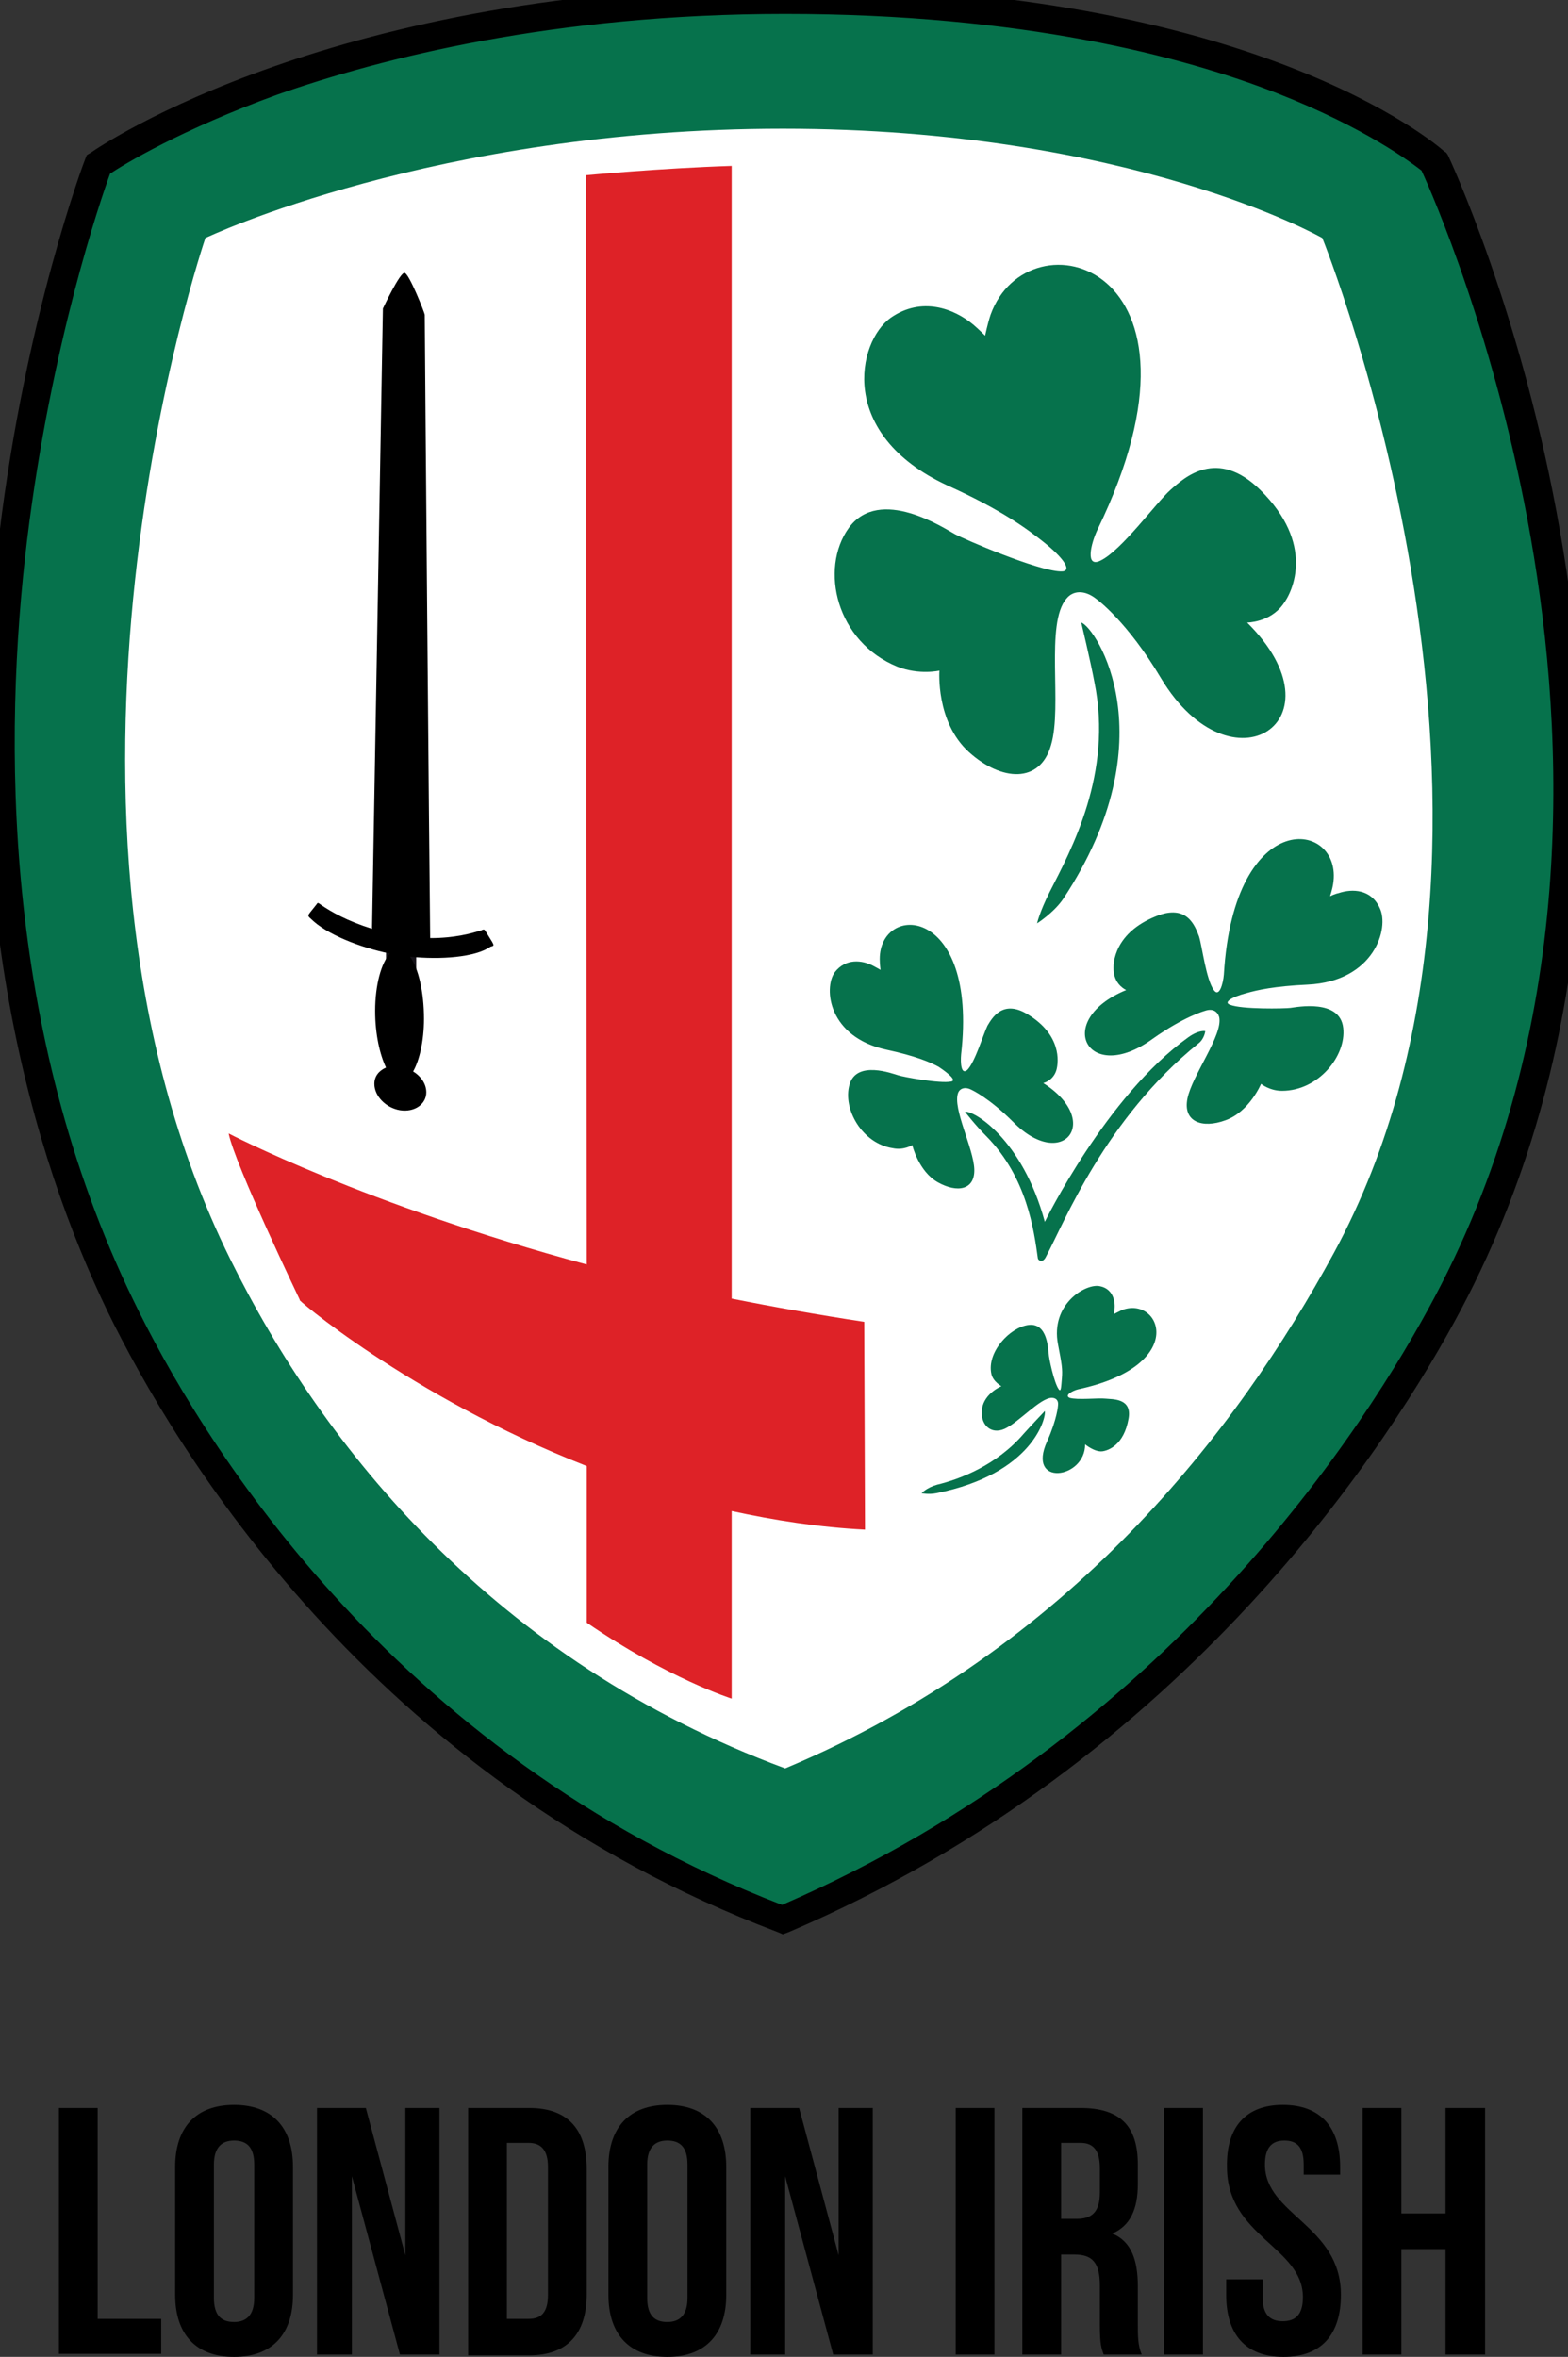
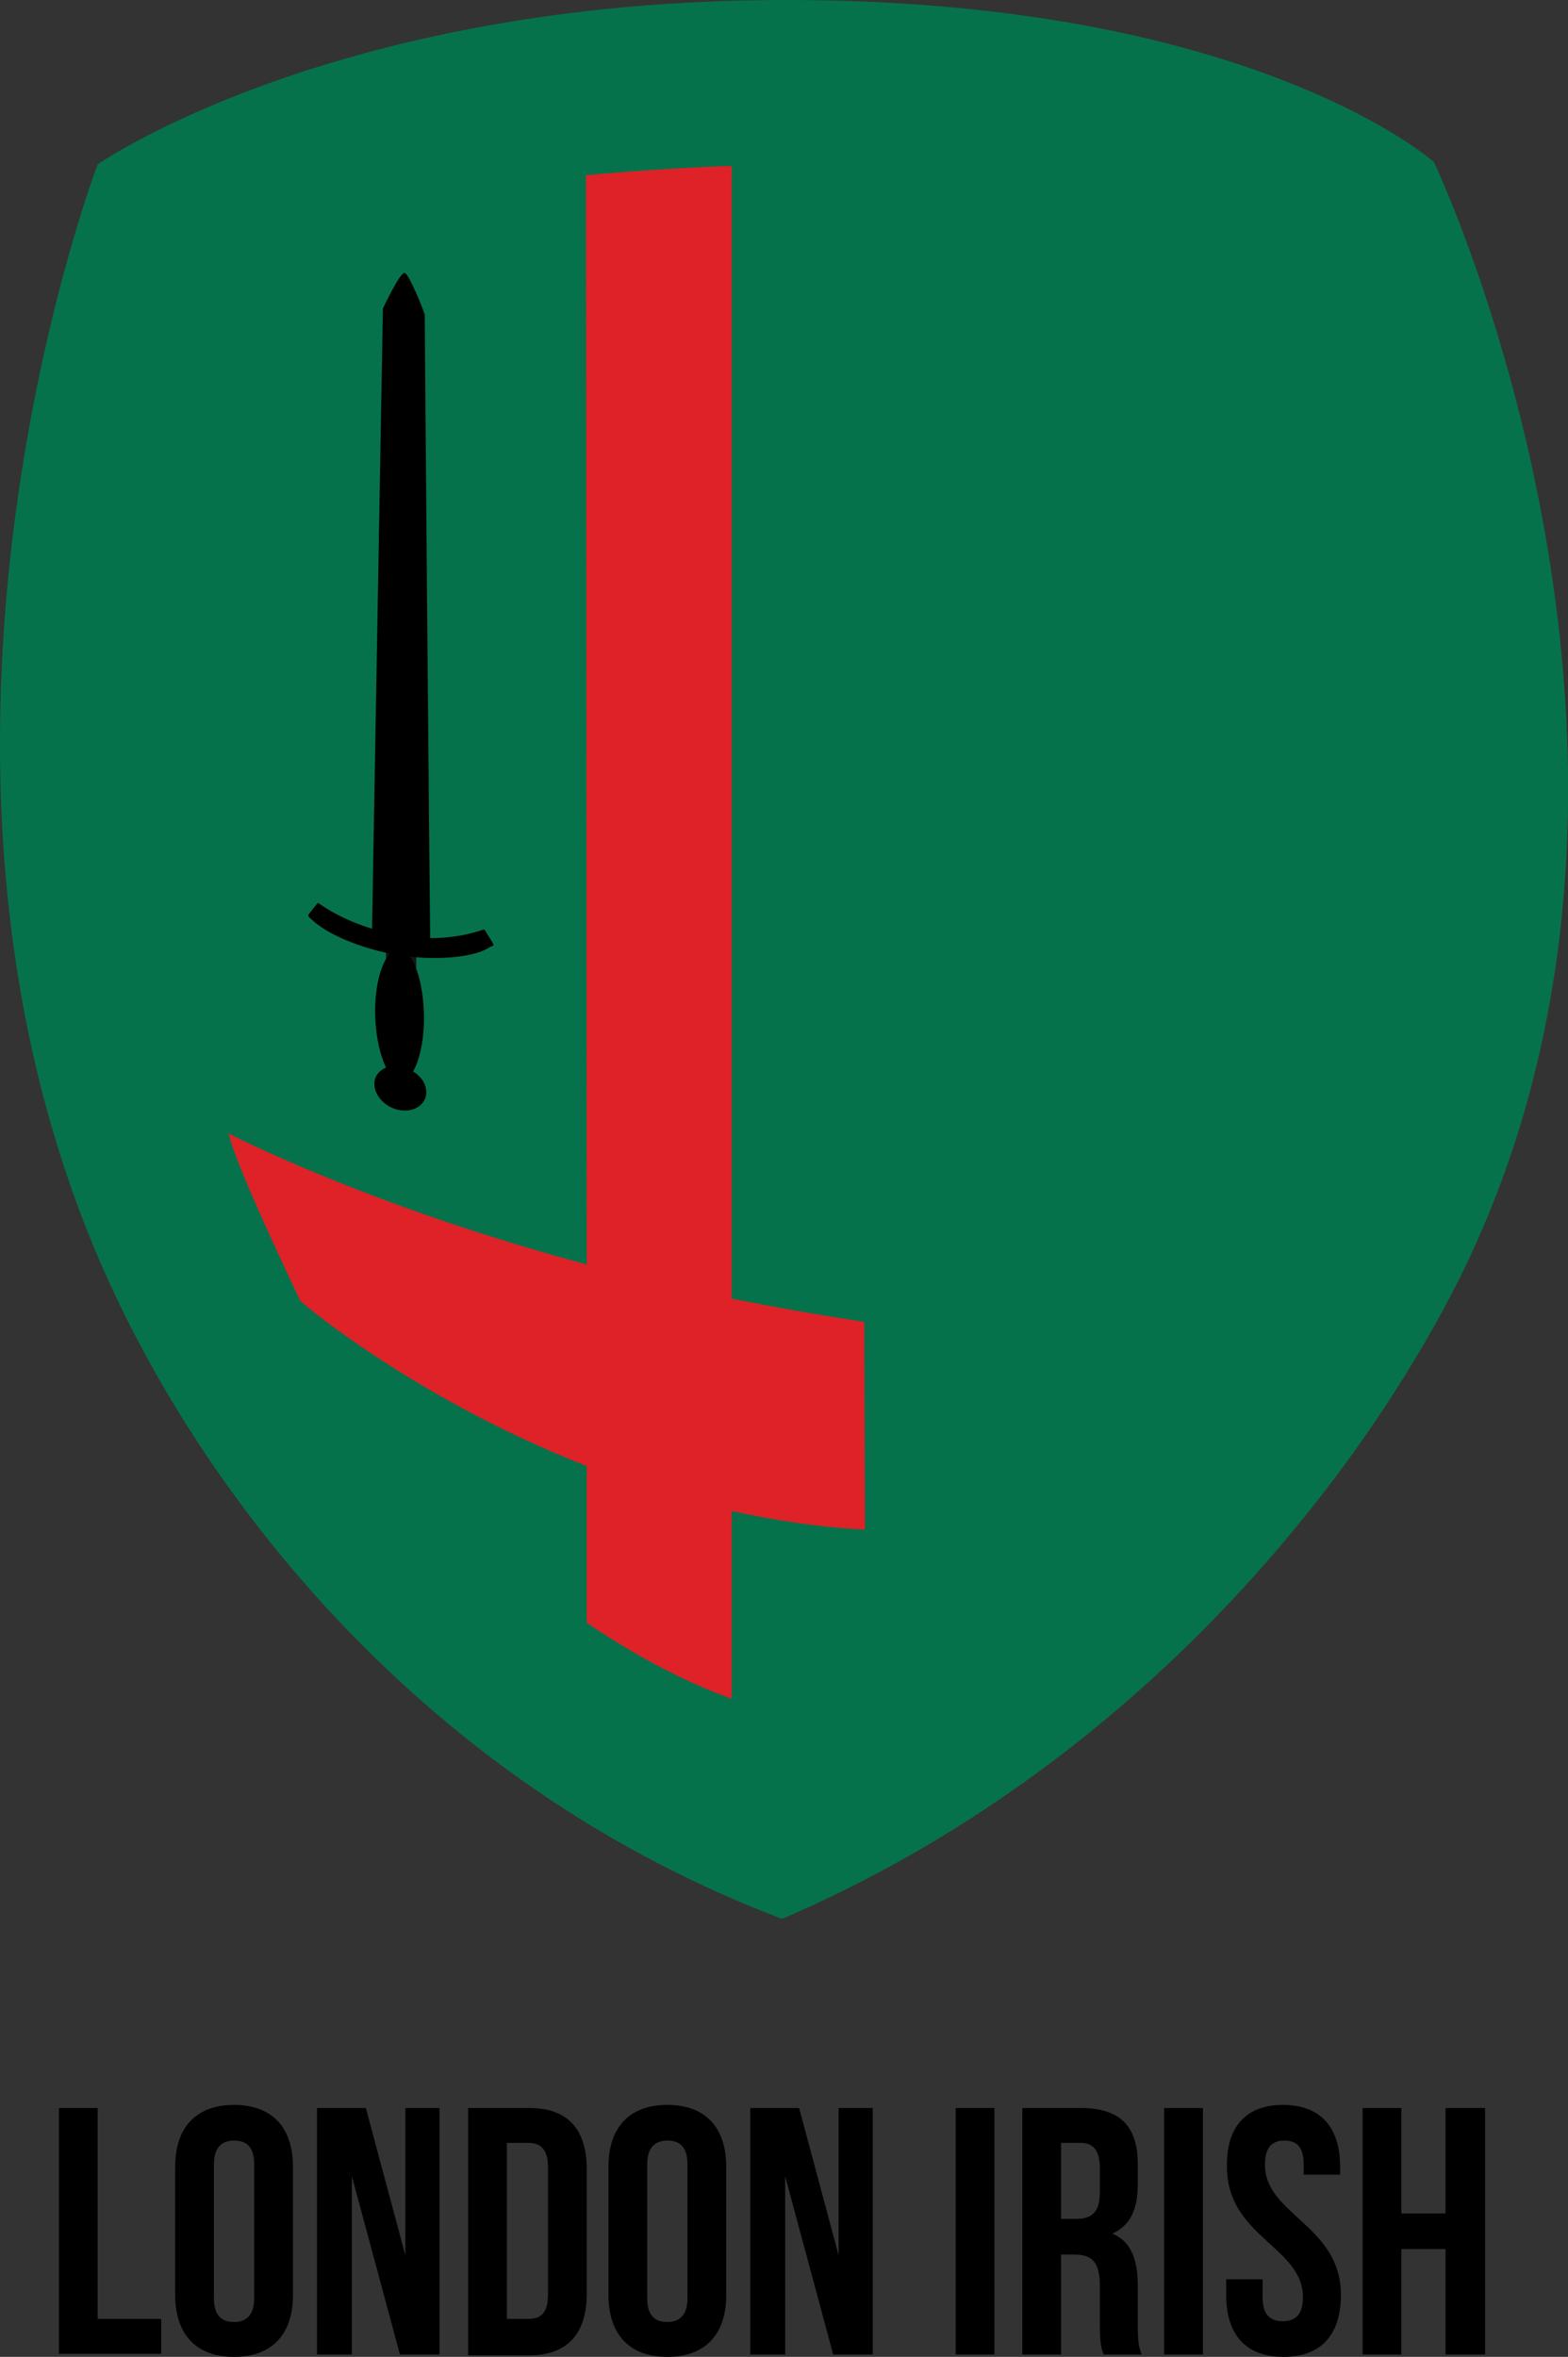
<svg xmlns="http://www.w3.org/2000/svg" version="1.1" id="Layer_1" x="0" y="0" viewBox="0 0 202.3 304" xml:space="preserve">
  <rect x="0" y="0" width="202.3" height="304" fill="#333333" stroke="none" />
  <style>.st0{fill:#06724c}</style>
  <path class="st0" d="M185 20.9S161.6 0 101.4 0C43 0 12.6 21.2 12.6 21.2s-30.2 79 2.9 147.2c13.9 28.7 41.8 62.6 85.4 79.1 42.7-18.3 71.3-52.3 85.8-79.5 36.1-67.7-1.7-147.1-1.7-147.1z" />
-   <path d="M101 249.5l-.7-.3c-52.6-19.9-77.9-62.6-86.4-80-9.5-19.7-19.7-53-14-100.2 3.4-28.2 11-48.3 11.1-48.5l.2-.5.5-.3c1.3-.9 31.5-21.5 89.8-21.5 60.1 0 83.8 20.4 84.8 21.3l.3.2.2.3c.1.2 9.6 20.4 14.5 48.7 4.6 26.1 6 64.7-12.8 100.2-8.9 16.8-35.3 58.3-86.7 80.3l-.8.3zM14.2 22.4C13 25.7 6.6 44.3 3.5 69.6.4 95.1.3 132.9 17.2 167.7c8.2 17 32.8 58.4 83.7 78 49.9-21.6 75.5-62 84.2-78.4 18.4-34.6 16.9-72.3 12.4-97.9-4.5-25.7-12.8-44.6-14.1-47.4-1.3-1-7.2-5.5-18.7-10-12-4.7-32.8-10.2-63.4-10.2-29.8 0-52.1 5.7-65.5 10.4-12.4 4.5-19.8 9-21.6 10.2z" />
-   <path d="M101.3 228.1c36.7-15.4 58.3-43.5 70.8-66.5 29.5-54.4-1.5-130.9-1.5-130.9S145.9 16.6 101 16.6 26.5 30.7 26.5 30.7s-25.3 74 3.2 131.7c12 24.3 34.1 51.8 71.6 65.7" fill="#fff" />
  <path d="M49.8 125.7v-4.5l3.9.6v4.5l-3.9-.6z" fill="#151218" />
  <path d="M63.5 121.5l-.8-1.3c-.2-.3-.2-.4-.6-.2-1.3.4-3.4 1-6.6 1-.1-7.4-.7-78.4-.7-80.4 0-.2-2-5.3-2.6-5.4-.6-.1-2.8 4.6-2.8 4.6l-1.4 80c-3.2-1-5.3-2.2-6.6-3.1-.4-.3-.4-.3-.6 0l-.8 1c-.2.3-.4.4.1.8 2 2 6.3 3.7 10.2 4.5-1.1 1.2-1.9 4-1.9 7.4 0 3 .6 5.6 1.4 7.3-.9.4-1.5 1.1-1.5 2.1 0 1.6 1.5 3.1 3.3 3.4 1.9.3 3.4-.8 3.4-2.3 0-1.1-.7-2.1-1.7-2.7.8-1.4 1.4-3.9 1.4-6.8 0-3.4-.7-6.5-1.8-8 3.9.4 8.4.1 10.4-1.3.5-.1.4-.2.2-.6z" />
  <path class="st0" d="M137.2 115.9c-1.2 1.8-3.4 3.2-3.4 3.2s.3-1.4 1.6-4c2.8-5.5 8.2-15.3 5.8-27.1-.5-2.7-1.7-7.7-1.7-7.7 1.9.6 11.3 15-2.3 35.6" />
  <path class="st0" d="M136.8 73.7c-3-.1-12.3-4.1-13.6-4.8-1.3-.7-9.7-6.3-13.7-.8-3.8 5.3-1.6 14.7 6.3 17.9 2.8 1.1 5.4.5 5.4.5s-.5 6.6 3.8 10.5c4.2 3.8 9.2 4.1 10.6-.9 1.5-5-.8-15.7 2-18.9.8-1 2.3-1.2 3.9.1 0 0 3.9 2.8 8.3 10.2 9.1 15.1 23.8 5.4 11.1-7.2 0 0 2.9 0 4.6-2.3 1.4-1.8 4.1-7.9-2.9-14.8-5.6-5.5-9.8-1.6-11.6 0-1.8 1.6-6.3 7.8-9 9.1-2 1-1.3-2.1-.4-4 16.7-34.4-9-41.1-13.8-27.7-.4 1.2-.7 2.7-.7 2.7s-.8-.8-1.5-1.4c-2.5-2.1-6.7-3.7-10.7-.9-4.3 3.1-6.9 15 7.3 21.6 7.1 3.2 10.4 5.7 12.3 7.2 2.8 2.2 4 4 2.3 3.9m-16 118.9c-1 .2-1.9 0-1.9 0s.6-.7 2-1.1c2.9-.7 7.7-2.5 11.2-6.6.9-1 2.7-2.9 2.7-2.9.2.8-1.5 8.1-14 10.6" />
-   <path class="st0" d="M136.6 179.2c-.6-.8-1.3-4.1-1.3-4.6-.1-.5-.1-4-2.6-3.7-2.4.3-5.4 3.5-4.8 6.3.2 1 1.3 1.6 1.3 1.6s-2.2.9-2.5 2.9 1.1 3.4 2.9 2.6c1.8-.8 4.6-4 6.1-4 .5 0 .9.3.8 1 0 0-.1 1.7-1.4 4.6-2.7 5.9 4.9 4.9 4.9.4 0 0 1.2 1 2.2.9.8-.1 2.8-.8 3.4-4.2.5-2.7-2.1-2.5-3-2.6s-3.6.2-4.6-.1c-.7-.3.3-.9 1.1-1.1 14.4-3.1 10.6-12.2 5.6-10.2l-1 .5s.1-.4.1-.7c.1-1.1-.3-2.6-1.9-2.9-1.8-.4-6.4 2.3-5.4 7.5.5 2.6.6 3.2.5 4.4-.1 1.1-.1 1.8-.4 1.4m-1.8-21.6s7.9-16.2 18.5-23.8c1.4-1 2.2-.8 2.2-.8s-.1 1-.9 1.6c-12 9.7-17.3 23.1-19.6 27.4-.5 1.1-1.1.5-1.1.3-.5-3.6-1.4-10.4-6.6-15.7-1.5-1.5-2.8-3.2-2.8-3.2 1.1-.2 7.4 3.5 10.3 14.2" />
-   <path class="st0" d="M122.7 139.5c-1.4.3-6.2-.6-6.8-.8-.7-.2-5.4-2-6.3 1.2-.9 3.1 1.6 7.6 5.6 8.2 1.4.3 2.5-.4 2.5-.4s.8 3.4 3.3 4.8 4.8 1 4.7-1.7c-.1-2.7-2.8-7.8-2.1-9.8.2-.6.9-.9 1.8-.4 0 0 2.2 1 5.3 4.1 6.4 6.5 11.6-.1 3.9-5 0 0 1.3-.3 1.7-1.7.3-1.1.6-4.5-3.6-7.1-3.3-2.1-4.7.4-5.3 1.4-.5 1-1.6 4.7-2.6 5.7-.8.7-.9-.9-.8-2 2.2-19.3-10.5-19.6-10.5-12.3 0 .6.1 1.4.1 1.4s-.5-.3-.9-.5c-1.5-.8-3.6-1-5 .8-1.5 2.1-.8 8.4 6.7 10 3.7.8 5.6 1.6 6.7 2.2 1.5 1 2.3 1.8 1.6 1.9m36-9.9c1.5.6 7 .5 7.8.4s6.4-1.2 6.8 2.6c.4 3.6-3.2 8.1-7.9 8.1-1.6 0-2.7-.9-2.7-.9s-1.5 3.6-4.6 4.7c-3 1.1-5.5.2-4.9-2.8s4.6-8.2 4.1-10.5c-.2-.7-.8-1.2-1.9-.8 0 0-2.6.7-6.7 3.6-8.4 6.1-12.9-2.4-3.4-6.3 0 0-1.4-.6-1.6-2.3-.2-1.3.2-5.1 5.4-7.2 4.1-1.7 5.1 1.3 5.6 2.6.4 1.3.9 5.5 1.9 6.9.7 1 1.2-.8 1.3-2 1.3-22 15.4-19.9 14.1-11.7-.1.7-.4 1.6-.4 1.6s.6-.3 1.1-.4c1.8-.6 4.2-.5 5.3 1.9 1.3 2.6-.7 9.5-9.3 9.9-4.3.2-6.5.7-7.9 1.1-1.9.5-3 1.2-2.1 1.5" />
  <path d="M111.6 197.3l-.1-26.8c-5.9-.9-11.6-1.9-17.1-3V21.4c-9.3.3-18.8 1.2-18.8 1.2l.1 140.5c-28.6-7.7-46.2-16.9-46.2-16.9.8 4 9.2 21.5 9.2 21.5-1.2-.8 14 12.4 37 21.4v20.2c10.5 7.2 18.7 9.8 18.7 9.8v-24.2c5.5 1.2 11.3 2.1 17.2 2.4" fill="#de2227" />
  <path d="M7.6 271.9h5v27.2h8.2v4.5H7.6v-31.7zm15 7.6c0-5.1 2.7-8 7.6-8s7.6 2.9 7.6 8V296c0 5.1-2.7 8-7.6 8s-7.6-2.9-7.6-8v-16.5zm5 16.9c0 2.3 1 3.1 2.6 3.1s2.6-.9 2.6-3.1v-17.2c0-2.3-1-3.1-2.6-3.1s-2.6.9-2.6 3.1v17.2zm17.8-15.7v23h-4.5v-31.8h6.3l5.1 19v-19h4.4v31.8h-5.1l-6.2-23zm15-8.8h7.9c5 0 7.4 2.8 7.4 7.9v16.1c0 5.1-2.5 7.9-7.4 7.9h-7.9v-31.9zm5 4.5v22.7h2.8c1.6 0 2.5-.8 2.5-3.1v-16.5c0-2.3-1-3.1-2.5-3.1h-2.8zm13.1 3.1c0-5.1 2.7-8 7.6-8s7.6 2.9 7.6 8V296c0 5.1-2.7 8-7.6 8s-7.6-2.9-7.6-8v-16.5zm5 16.9c0 2.3 1 3.1 2.6 3.1s2.6-.9 2.6-3.1v-17.2c0-2.3-1-3.1-2.6-3.1s-2.6.9-2.6 3.1v17.2zm17.8-15.7v23h-4.5v-31.8h6.3l5.1 19v-19h4.4v31.8h-5.1l-6.2-23zm22-8.8h5v31.8h-5v-31.8zm19.1 31.8c-.3-.8-.5-1.3-.5-3.9v-5c0-3-1-4-3.3-4h-1.7v12.9h-5v-31.8h7.5c5.2 0 7.4 2.4 7.4 7.3v2.5c0 3.3-1 5.4-3.3 6.4 2.5 1 3.3 3.5 3.3 6.8v4.9c0 1.5 0 2.7.5 3.9h-4.9zm-5.5-27.3v9.8h2c1.9 0 3-.8 3-3.4v-3.1c0-2.3-.8-3.3-2.5-3.3h-2.5zm13.3-4.5h5v31.8h-5v-31.8zm15.3-.4c4.9 0 7.4 2.9 7.4 8v1h-4.7v-1.3c0-2.3-.9-3.1-2.5-3.1s-2.5.9-2.5 3.1c0 6.5 9.8 7.8 9.8 16.8 0 5.1-2.5 8-7.4 8s-7.4-2.9-7.4-8v-2h4.7v2.3c0 2.3 1 3.1 2.6 3.1s2.6-.8 2.6-3.1c0-6.5-9.8-7.8-9.8-16.8-.1-5.1 2.4-8 7.2-8zm15.3 32.2h-5v-31.8h5v13.6h5.7v-13.6h5.1v31.8h-5.1v-13.6h-5.7v13.6z" />
</svg>